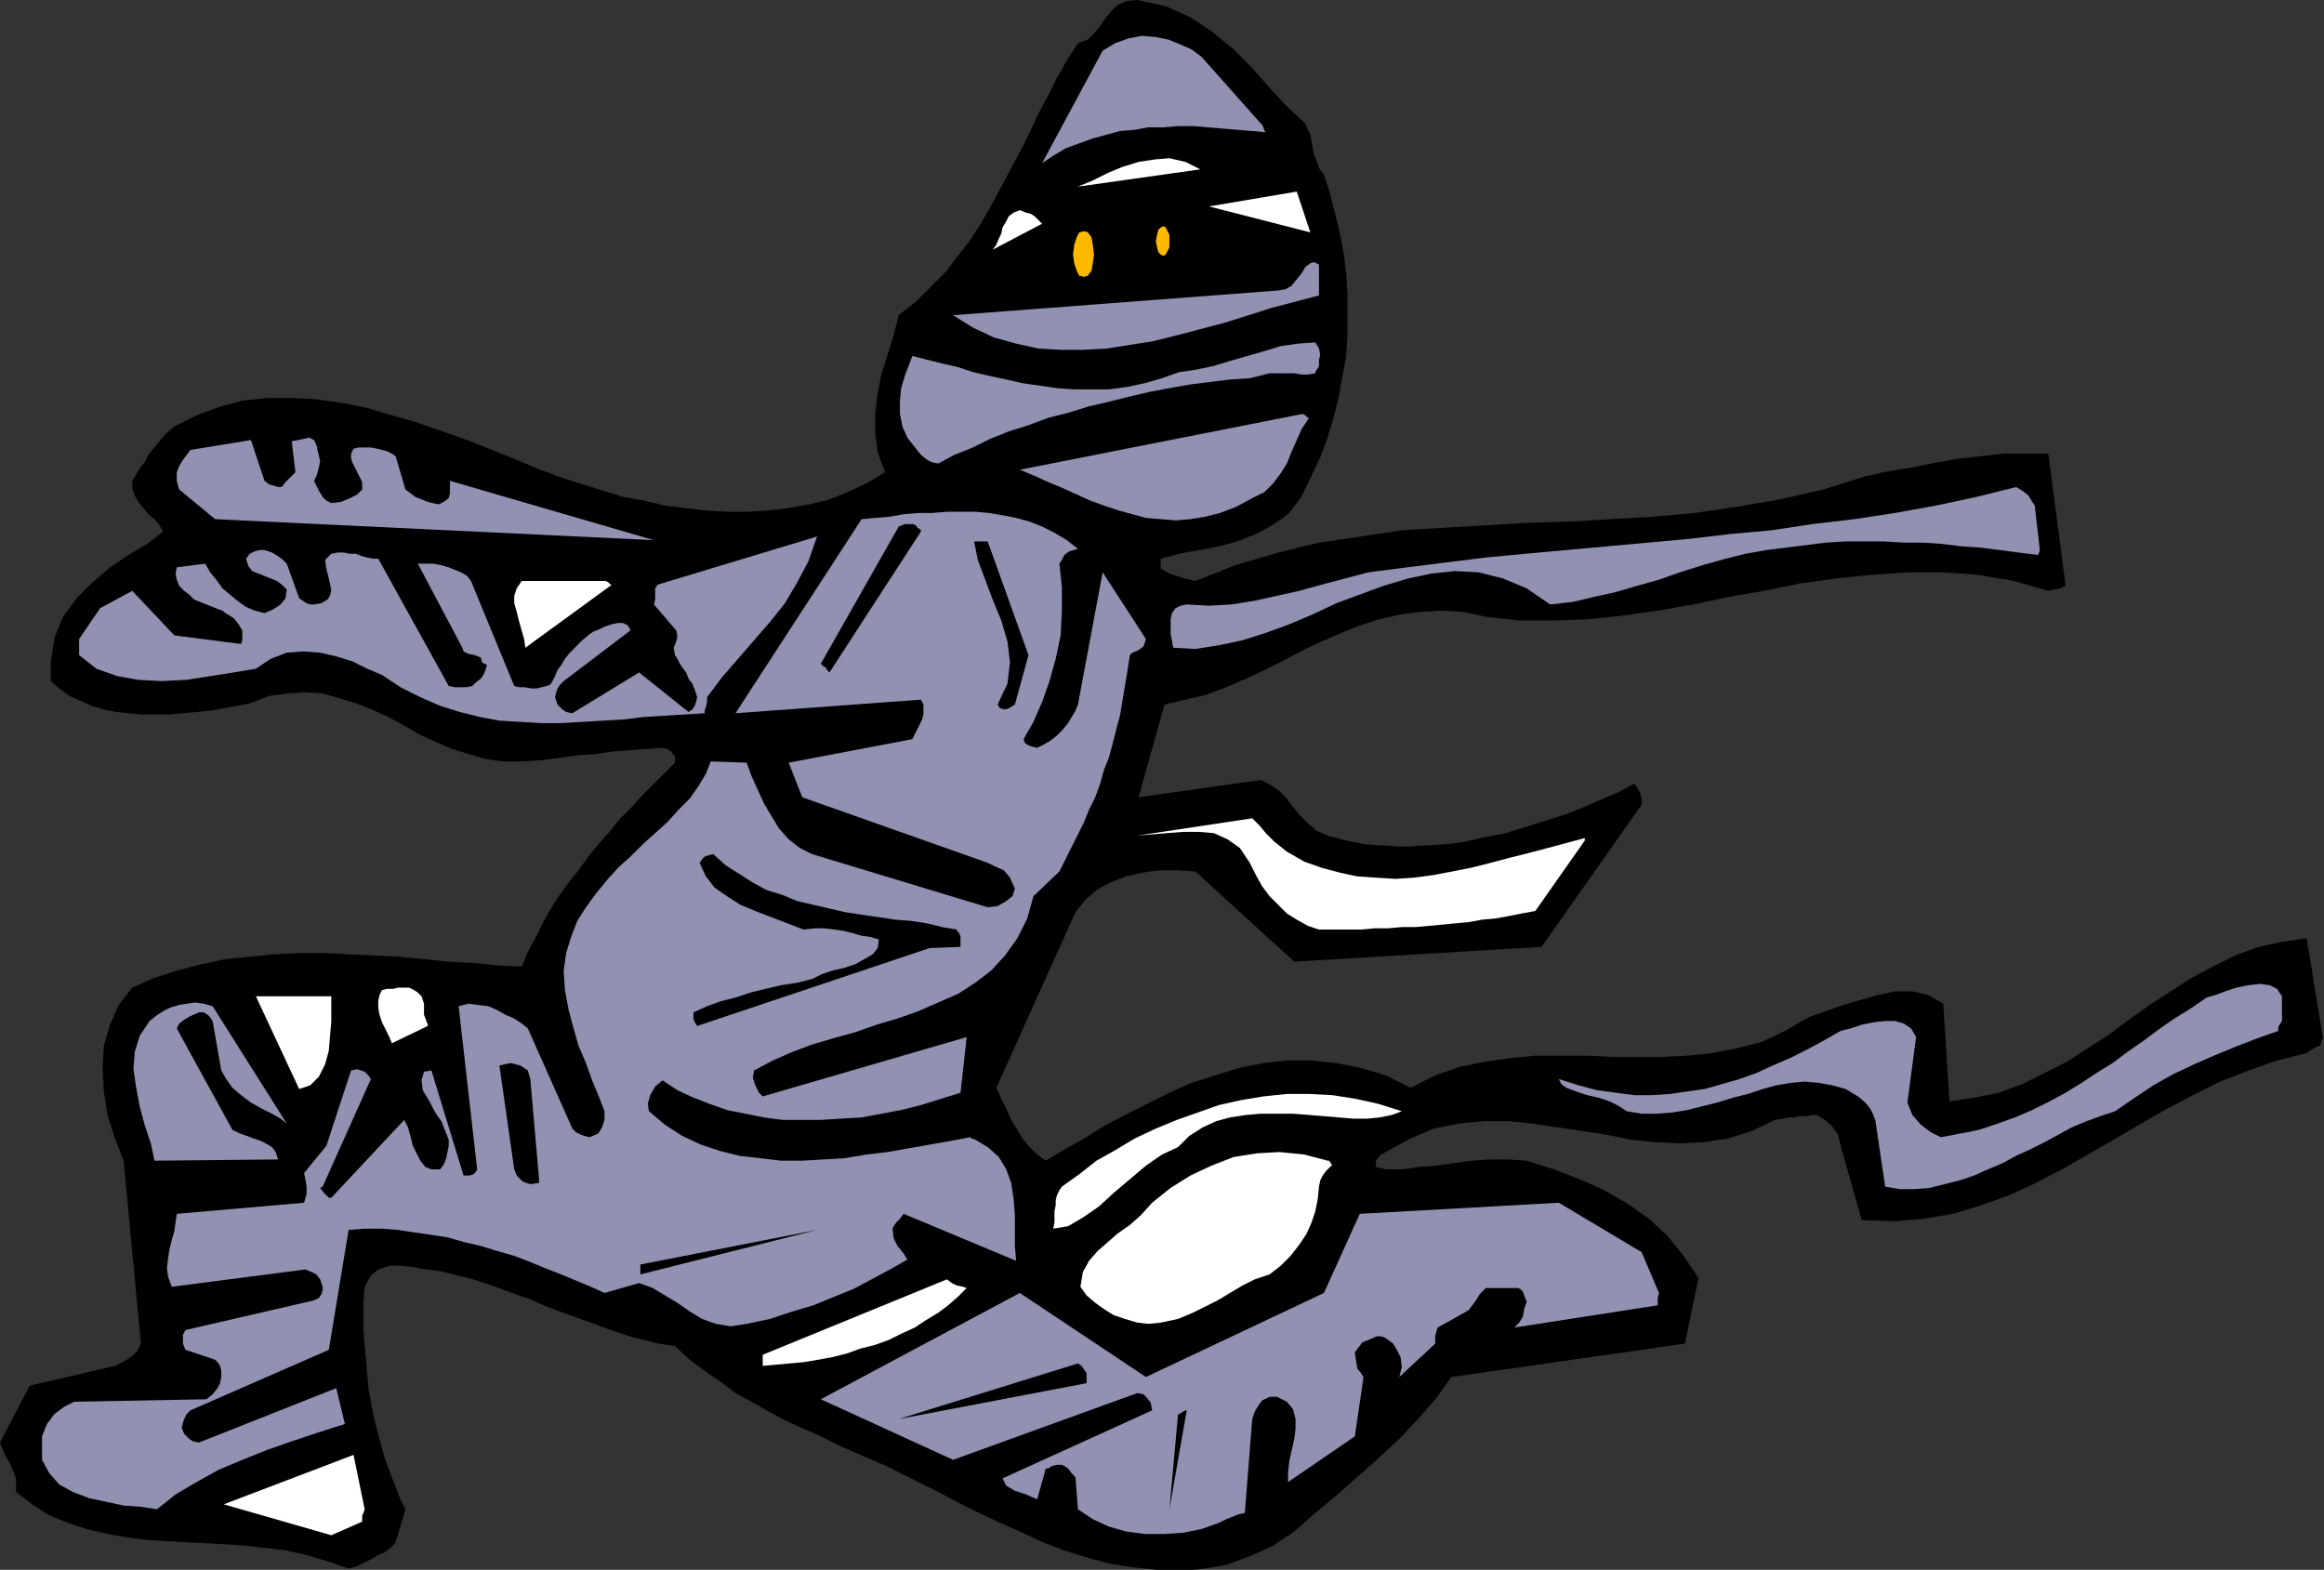
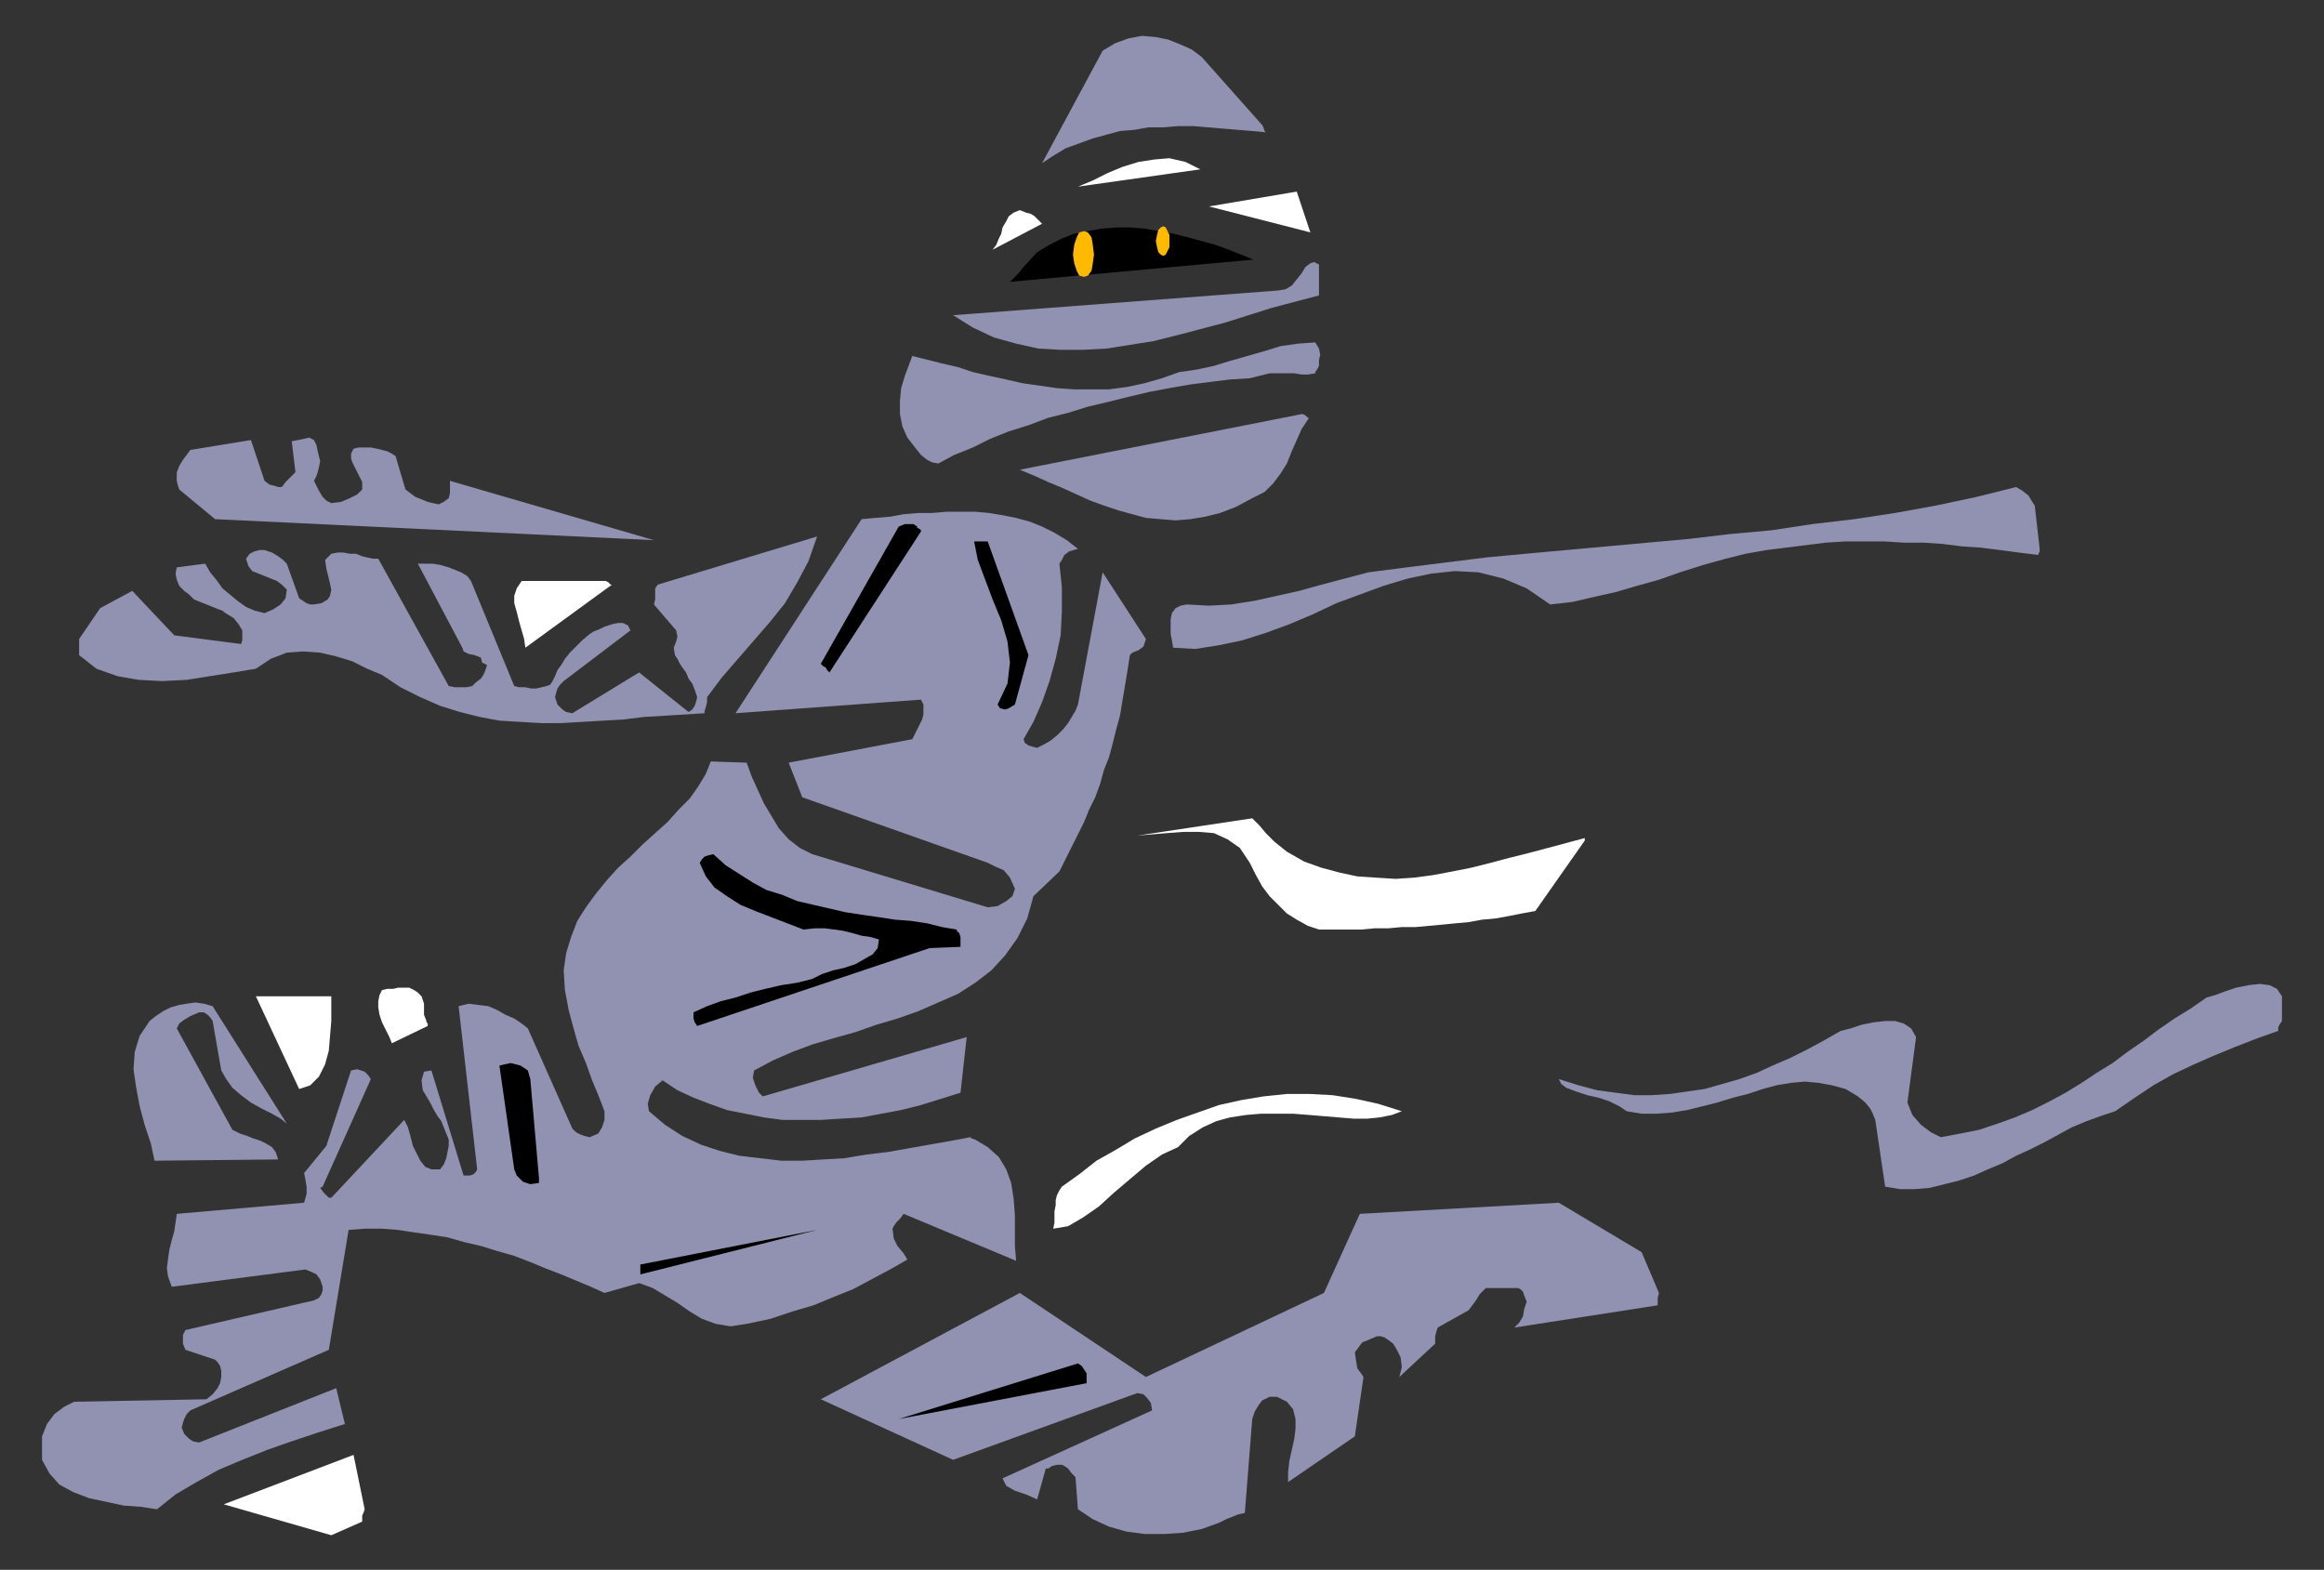
<svg xmlns="http://www.w3.org/2000/svg" xmlns:ns1="http://sodipodi.sourceforge.net/DTD/sodipodi-0.dtd" xmlns:ns2="http://www.inkscape.org/namespaces/inkscape" version="1.0" width="47.752mm" height="32.258mm" id="svg71" ns1:docname="AD003346.WMF">
  <rect width="100%" height="100%" fill="#333333" stroke="none" />
  <ns1:namedview pagecolor="#ffffff" bordercolor="#666666" borderopacity="1" objecttolerance="10" gridtolerance="10" guidetolerance="10" ns2:pageopacity="0" ns2:pageshadow="2" ns2:window-width="640" ns2:window-height="480" id="namedview73" />
  <defs id="defs3">
    <pattern id="WMFhbasepattern" patternUnits="userSpaceOnUse" width="6" height="6" x="0" y="0" />
  </defs>
-   <path style="fill:#000000;fill-rule:evenodd;fill-opacity:1;stroke:none;" d="  M 180.384,80.544   L 179.136,72.864   L 177.216,73.152   L 175.392,73.536   L 173.568,74.208   L 171.84,75.072   L 170.208,75.936   L 168.576,76.992   L 166.944,78.048   L 165.312,79.2   L 163.776,80.352   L 162.144,81.408   L 160.512,82.464   L 158.784,83.328   L 157.056,84.192   L 155.232,84.864   L 153.312,85.248   L 151.392,85.536   L 150.912,77.952   L 149.76,77.28   L 148.512,76.992   L 147.168,76.992   L 145.824,77.28   L 144.48,77.664   L 143.136,78.048   L 141.792,78.528   L 140.448,79.008   L 138.624,80.064   L 136.8,80.928   L 134.88,81.408   L 132.96,81.792   L 131.04,81.984   L 129.12,82.08   L 127.104,82.08   L 125.184,82.08   L 123.168,81.984   L 121.248,81.984   L 119.232,81.984   L 117.312,82.176   L 115.296,82.464   L 113.376,82.848   L 111.456,83.52   L 109.536,84.48   L 107.616,83.52   L 105.696,82.944   L 103.776,82.56   L 101.856,82.368   L 99.936,82.368   L 98.112,82.56   L 96.192,82.944   L 94.368,83.52   L 92.544,84.096   L 90.816,84.864   L 89.088,85.728   L 87.36,86.592   L 85.728,87.456   L 84.192,88.416   L 82.656,89.28   L 81.216,90.144   L 80.544,89.664   L 79.968,89.088   L 79.392,88.416   L 79.008,87.744   L 78.528,86.976   L 78.144,86.112   L 77.76,85.344   L 77.376,84.48   L 83.52,70.848   L 84.288,69.888   L 85.152,69.12   L 86.208,68.544   L 87.456,68.064   L 88.704,67.776   L 90.048,67.584   L 91.392,67.584   L 92.832,67.68   L 100.512,74.688   L 119.712,73.536   L 127.488,62.496   L 127.488,62.112   L 127.392,61.632   L 127.2,61.248   L 126.912,60.864   L 125.664,61.536   L 124.32,62.112   L 122.976,62.688   L 121.536,63.264   L 120,63.744   L 118.464,64.224   L 116.928,64.704   L 115.392,64.992   L 113.76,65.376   L 112.224,65.568   L 110.592,65.664   L 109.056,65.76   L 107.52,65.664   L 105.984,65.568   L 104.544,65.28   L 103.104,64.896   L 102.24,64.512   L 101.568,63.936   L 100.992,63.36   L 100.416,62.688   L 99.936,62.016   L 99.36,61.44   L 98.688,60.96   L 97.92,60.576   L 88.416,61.92   L 90.432,54.72   L 92.064,54.336   L 93.696,53.952   L 95.232,53.376   L 96.768,52.704   L 98.208,52.032   L 99.744,51.264   L 101.184,50.496   L 102.624,49.824   L 104.16,49.152   L 105.6,48.576   L 107.136,48.096   L 108.768,47.712   L 110.304,47.52   L 111.936,47.424   L 113.664,47.52   L 115.392,47.904   L 117.984,48.192   L 120.672,48.192   L 123.36,48.096   L 126.048,47.808   L 128.736,47.424   L 131.52,46.944   L 134.208,46.368   L 136.992,45.888   L 139.776,45.312   L 142.56,44.928   L 145.344,44.64   L 148.128,44.448   L 150.912,44.448   L 153.6,44.64   L 156.384,45.12   L 159.072,45.888   L 159.552,45.792   L 160.032,45.696   L 160.32,45.504   L 160.416,45.504   L 159.072,35.232   L 157.344,35.232   L 155.616,35.232   L 153.888,35.424   L 152.16,35.616   L 150.432,35.904   L 148.608,36.288   L 146.784,36.576   L 144.96,36.96   L 141.6,38.016   L 138.24,38.784   L 134.88,39.36   L 131.616,39.84   L 128.352,40.128   L 125.088,40.32   L 121.824,40.512   L 118.56,40.608   L 115.296,40.8   L 112.032,40.992   L 108.864,41.184   L 105.696,41.664   L 102.432,42.144   L 99.264,42.912   L 96,43.872   L 92.832,45.12   L 91.968,44.928   L 91.392,44.736   L 90.816,44.544   L 90.144,44.16   L 90.144,44.064   L 90.144,43.872   L 90.144,43.68   L 90.144,43.392   L 91.584,43.008   L 93.12,42.72   L 94.656,42.432   L 96.096,42.048   L 97.536,41.472   L 98.784,40.8   L 100.032,39.936   L 100.992,38.688   L 101.76,37.152   L 102.528,35.52   L 103.104,33.984   L 103.584,32.352   L 103.968,30.816   L 104.256,29.184   L 104.544,27.648   L 104.64,26.016   L 104.64,24.384   L 104.64,22.848   L 104.544,21.216   L 104.352,19.68   L 104.064,18.144   L 103.68,16.608   L 103.296,15.072   L 102.816,13.536   L 102.432,13.056   L 102.24,12.48   L 102.048,12   L 101.952,11.52   L 101.856,11.04   L 101.76,10.464   L 101.568,10.08   L 101.376,9.6   L 99.936,8.256   L 98.592,6.816   L 97.248,5.28   L 95.808,3.84   L 94.176,2.496   L 92.448,1.344   L 90.528,0.48   L 88.32,0   L 87.456,0.096   L 86.784,0.384   L 86.304,0.864   L 85.824,1.44   L 85.44,2.016   L 84.96,2.592   L 84.48,3.072   L 83.712,3.36   L 82.848,4.704   L 82.08,6.048   L 81.408,7.392   L 80.64,8.832   L 79.968,10.272   L 79.296,11.616   L 78.528,13.056   L 77.76,14.496   L 76.992,15.936   L 76.224,17.28   L 75.36,18.624   L 74.4,19.872   L 73.44,21.12   L 72.288,22.272   L 71.136,23.424   L 69.792,24.48   L 69.408,26.016   L 68.928,27.552   L 68.448,29.088   L 68.16,30.528   L 67.968,32.064   L 67.968,33.6   L 68.16,35.136   L 68.736,36.672   L 67.296,37.536   L 65.856,38.208   L 64.416,38.784   L 62.88,39.168   L 61.248,39.456   L 59.712,39.648   L 58.08,39.744   L 56.448,39.744   L 54.816,39.648   L 53.184,39.456   L 51.648,39.264   L 50.016,38.88   L 48.384,38.592   L 46.848,38.112   L 45.312,37.632   L 43.776,37.152   L 41.952,36.48   L 40.128,35.712   L 38.208,34.944   L 36.288,34.176   L 34.368,33.504   L 32.448,32.832   L 30.432,32.256   L 28.512,31.68   L 26.592,31.296   L 24.576,31.008   L 22.656,30.912   L 20.736,30.912   L 18.912,31.104   L 17.088,31.584   L 15.264,32.256   L 13.536,33.12   L 12.864,33.696   L 12.384,34.272   L 11.904,34.848   L 11.52,35.328   L 11.232,35.904   L 10.848,36.384   L 10.56,36.864   L 10.272,37.344   L 10.272,37.92   L 10.464,38.496   L 10.752,38.976   L 11.136,39.456   L 11.52,39.936   L 12,40.32   L 12.384,40.8   L 12.672,41.28   L 11.424,42.24   L 9.984,43.104   L 8.544,44.064   L 7.2,45.216   L 5.952,46.464   L 4.896,47.904   L 4.224,49.536   L 3.936,51.552   L 3.936,52.032   L 3.936,52.512   L 3.936,52.8   L 3.936,52.896   L 4.608,53.472   L 5.376,54.048   L 6.24,54.432   L 7.104,54.816   L 8.064,55.104   L 9.024,55.296   L 9.984,55.392   L 11.04,55.488   L 12.096,55.488   L 13.152,55.488   L 14.208,55.392   L 15.264,55.296   L 16.32,55.2   L 17.376,55.008   L 18.432,54.816   L 19.392,54.624   L 20.928,54.048   L 22.368,53.856   L 23.712,53.76   L 25.056,53.856   L 26.4,54.24   L 27.648,54.624   L 28.896,55.104   L 30.144,55.68   L 31.392,56.352   L 32.544,57.024   L 33.792,57.6   L 35.136,58.176   L 36.384,58.56   L 37.728,58.944   L 39.072,59.136   L 40.512,59.136   L 42.048,59.04   L 43.488,58.848   L 44.928,58.656   L 46.272,58.56   L 47.52,58.368   L 48.864,58.272   L 50.112,58.176   L 51.456,58.08   L 51.84,58.176   L 52.128,58.368   L 52.416,58.752   L 52.416,59.232   L 51.552,60.096   L 50.688,60.96   L 49.824,61.824   L 48.96,62.784   L 48.096,63.648   L 47.328,64.608   L 46.464,65.568   L 45.696,66.528   L 44.928,67.584   L 44.16,68.544   L 43.392,69.6   L 42.72,70.656   L 42.144,71.712   L 41.568,72.864   L 40.992,73.92   L 40.512,75.072   L 38.688,74.976   L 36.768,74.784   L 34.848,74.688   L 32.928,74.496   L 31.008,74.304   L 29.088,74.208   L 27.072,74.112   L 25.152,74.016   L 23.232,74.016   L 21.312,74.112   L 19.392,74.304   L 17.472,74.496   L 15.648,74.88   L 13.824,75.36   L 12,75.936   L 10.272,76.704   L 9.216,78.048   L 8.544,79.584   L 8.064,81.216   L 7.968,82.944   L 8.064,84.768   L 8.352,86.592   L 8.928,88.416   L 9.6,90.144   L 10.944,104.352   L 10.656,104.928   L 10.272,105.312   L 9.696,105.696   L 8.928,106.08   L 2.304,107.616   L 0,112.032   L 0.192,112.512   L 0.384,112.992   L 0.672,113.472   L 0.864,113.856   L 1.056,114.336   L 1.248,114.816   L 1.248,115.296   L 1.248,115.872   L 2.496,116.832   L 3.84,117.696   L 5.28,118.272   L 6.72,118.752   L 8.352,119.136   L 9.984,119.424   L 11.616,119.616   L 13.344,119.712   L 15.072,119.808   L 16.896,119.904   L 18.624,120   L 20.352,120.192   L 22.08,120.384   L 23.808,120.768   L 25.44,121.248   L 27.072,121.824   L 27.744,121.632   L 28.32,121.344   L 28.896,121.056   L 29.376,120.768   L 29.856,120.576   L 30.24,120.288   L 30.528,120   L 30.72,119.808   L 31.488,117.216   L 31.008,116.256   L 30.624,115.2   L 30.24,114.24   L 29.856,113.184   L 29.568,112.128   L 29.28,111.072   L 28.992,109.92   L 28.8,108.864   L 28.608,107.808   L 28.512,106.656   L 28.416,105.504   L 28.32,104.448   L 28.224,103.296   L 28.224,102.144   L 28.224,101.088   L 28.32,99.936   L 28.8,99.072   L 29.376,98.592   L 30.24,98.304   L 31.104,98.304   L 32.064,98.4   L 33.024,98.592   L 33.984,98.688   L 34.848,98.88   L 36,99.168   L 37.056,99.456   L 38.208,99.84   L 39.264,100.224   L 40.32,100.608   L 41.376,100.992   L 42.432,101.472   L 43.488,101.856   L 44.544,102.24   L 45.6,102.624   L 46.656,103.008   L 47.712,103.392   L 48.864,103.776   L 50.016,104.064   L 51.168,104.352   L 52.416,104.544   L 53.568,105.6   L 54.72,106.464   L 55.968,107.328   L 57.12,108.192   L 58.368,108.864   L 59.712,109.632   L 60.96,110.304   L 62.208,110.88   L 63.552,111.456   L 64.896,112.128   L 66.144,112.704   L 67.488,113.28   L 68.832,113.856   L 70.176,114.528   L 71.52,115.2   L 72.864,115.872   L 74.304,116.64   L 75.84,117.408   L 77.472,118.176   L 79.2,118.944   L 80.832,119.712   L 82.56,120.384   L 84.384,120.96   L 86.208,121.44   L 88.032,121.728   L 89.856,121.92   L 91.68,122.016   L 93.504,121.824   L 95.232,121.536   L 97.056,120.864   L 98.784,120.096   L 100.512,118.944   L 102.144,117.504   L 103.872,116.064   L 105.504,114.624   L 107.232,113.088   L 108.768,111.648   L 110.208,110.112   L 111.552,108.576   L 112.704,106.944   L 130.848,104.352   L 131.904,99.264   L 130.752,97.536   L 129.504,96   L 128.064,94.656   L 126.432,93.504   L 124.608,92.448   L 122.688,91.584   L 120.672,90.816   L 118.56,90.144   L 117.12,90.048   L 115.68,90.048   L 114.336,90.144   L 112.896,90.336   L 111.552,90.528   L 110.208,90.624   L 108.864,90.816   L 107.616,90.816   L 106.848,90.624   L 106.848,90.144   L 107.232,89.664   L 107.616,89.472   L 109.536,88.416   L 111.36,87.648   L 113.28,87.264   L 115.2,87.072   L 117.12,87.072   L 119.04,87.264   L 120.96,87.552   L 122.88,87.84   L 124.8,88.128   L 126.624,88.512   L 128.544,88.704   L 130.464,88.8   L 132.288,88.704   L 134.208,88.416   L 136.032,87.84   L 137.856,86.976   L 138.432,86.88   L 138.912,86.784   L 139.296,86.784   L 139.68,86.688   L 140.064,86.688   L 140.352,86.688   L 140.736,86.592   L 141.12,86.592   L 141.696,86.976   L 142.272,87.456   L 142.752,88.128   L 142.944,88.992   L 144.576,94.752   L 147.072,94.848   L 149.376,94.656   L 151.68,94.272   L 153.888,93.6   L 156,92.832   L 158.112,91.872   L 160.128,90.816   L 162.144,89.664   L 164.16,88.512   L 166.272,87.264   L 168.288,86.112   L 170.304,85.056   L 172.416,84   L 174.624,83.136   L 176.832,82.368   L 179.136,81.792   L 179.52,81.504   L 179.904,81.312   L 180.096,81.216   L 180.192,81.216   L 180.192,81.12   L 180.288,80.832   L 180.384,80.64   L 180.384,80.544  z " id="path5" />
  <path style="fill:#9191b2;fill-rule:evenodd;fill-opacity:1;stroke:none;" d="  M 177.216,79.296   L 177.216,78.816   L 177.216,78.336   L 177.216,77.952   L 177.216,77.376   L 176.832,76.8   L 176.256,76.512   L 175.488,76.416   L 174.624,76.512   L 173.664,76.704   L 172.8,76.992   L 172.032,77.28   L 171.36,77.472   L 170.112,78.336   L 168.864,79.104   L 167.616,79.968   L 166.464,80.832   L 165.216,81.696   L 164.064,82.56   L 162.816,83.328   L 161.664,84.096   L 160.416,84.864   L 159.168,85.536   L 157.824,86.208   L 156.48,86.784   L 155.136,87.264   L 153.696,87.744   L 152.256,88.032   L 150.72,88.32   L 149.952,87.936   L 149.184,87.36   L 148.512,86.592   L 148.128,85.632   L 148.8,80.544   L 148.416,79.872   L 147.84,79.488   L 147.168,79.296   L 146.4,79.296   L 145.536,79.392   L 144.576,79.584   L 143.712,79.872   L 142.944,80.064   L 141.6,80.832   L 140.352,81.504   L 139.008,82.176   L 137.664,82.752   L 136.416,83.328   L 135.072,83.808   L 133.728,84.192   L 132.384,84.576   L 131.04,84.768   L 129.696,84.96   L 128.256,85.056   L 126.912,85.056   L 125.472,84.864   L 124.032,84.672   L 122.592,84.288   L 121.056,83.808   L 121.248,84.192   L 121.632,84.48   L 122.4,84.768   L 123.264,85.056   L 124.128,85.248   L 124.992,85.536   L 125.76,85.92   L 126.336,86.304   L 127.488,86.496   L 128.64,86.496   L 129.888,86.4   L 131.04,86.208   L 132.192,85.92   L 133.344,85.632   L 134.592,85.248   L 135.744,84.96   L 136.896,84.576   L 137.952,84.288   L 139.104,84.096   L 140.16,84   L 141.216,84.096   L 142.272,84.288   L 143.328,84.576   L 144.288,85.152   L 144.864,85.632   L 145.248,86.112   L 145.44,86.496   L 145.632,86.976   L 146.4,92.16   L 147.552,92.352   L 148.704,92.352   L 149.856,92.256   L 151.008,91.968   L 152.16,91.68   L 153.312,91.296   L 154.368,90.816   L 155.52,90.336   L 156.576,89.76   L 157.632,89.28   L 158.784,88.704   L 159.84,88.128   L 160.896,87.552   L 162.048,87.072   L 163.104,86.688   L 164.256,86.304   L 165.792,85.248   L 167.232,84.288   L 168.768,83.424   L 170.4,82.656   L 171.936,81.984   L 173.568,81.312   L 175.296,80.64   L 176.928,80.064   L 176.928,79.872   L 176.928,79.776   L 177.024,79.584   L 177.216,79.296  z " id="path7" />
  <path style="fill:#9191b2;fill-rule:evenodd;fill-opacity:1;stroke:none;" d="  M 158.4,42.624   L 158.016,39.264   L 157.824,38.976   L 157.536,38.496   L 157.056,38.112   L 156.576,37.824   L 153.504,38.592   L 150.336,39.264   L 147.168,39.84   L 144,40.32   L 140.736,40.704   L 137.568,41.184   L 134.4,41.472   L 131.136,41.856   L 127.968,42.144   L 124.8,42.432   L 121.632,42.72   L 118.464,43.008   L 115.392,43.296   L 112.32,43.68   L 109.248,44.064   L 106.272,44.448   L 104.448,44.928   L 102.624,45.408   L 100.896,45.888   L 99.168,46.272   L 97.44,46.656   L 95.616,46.944   L 93.888,47.04   L 92.16,46.944   L 91.68,47.04   L 91.296,47.232   L 91.008,47.616   L 90.912,48.096   L 90.912,48.672   L 90.912,49.248   L 91.008,49.728   L 91.104,50.304   L 92.832,50.4   L 94.656,50.112   L 96.48,49.728   L 98.304,49.152   L 100.128,48.48   L 101.952,47.712   L 103.776,46.848   L 105.6,46.176   L 107.424,45.504   L 109.344,44.928   L 111.168,44.544   L 112.992,44.352   L 114.816,44.448   L 116.736,44.928   L 118.56,45.696   L 120.384,46.944   L 122.112,46.752   L 123.744,46.368   L 125.472,45.984   L 127.104,45.504   L 128.832,45.024   L 130.464,44.448   L 132.288,43.872   L 134.016,43.392   L 135.552,43.008   L 137.184,42.72   L 138.72,42.528   L 140.256,42.336   L 141.792,42.144   L 143.328,42.048   L 144.864,42.048   L 146.304,42.048   L 147.84,42.144   L 149.376,42.144   L 150.816,42.24   L 152.352,42.432   L 153.792,42.528   L 155.328,42.72   L 156.768,42.912   L 158.304,43.104   L 158.304,43.008   L 158.4,42.816   L 158.4,42.72   L 158.4,42.624  z " id="path9" />
  <path style="fill:#9191b2;fill-rule:evenodd;fill-opacity:1;stroke:none;" d="  M 128.832,100.416   L 127.488,97.248   L 121.056,93.408   L 105.6,94.272   L 102.816,100.416   L 88.992,106.944   L 79.2,100.416   L 63.744,108.672   L 74.016,113.376   L 88.32,108.192   L 88.8,108.288   L 89.088,108.576   L 89.376,108.96   L 89.472,109.536   L 77.856,114.816   L 78.144,115.392   L 78.816,115.776   L 79.68,116.064   L 80.544,116.448   L 81.216,114.048   L 81.408,114.048   L 81.696,113.856   L 82.08,113.76   L 82.464,113.76   L 82.656,113.856   L 82.944,114.048   L 83.232,114.432   L 83.52,114.72   L 83.712,117.216   L 84.864,117.984   L 86.112,118.56   L 87.456,118.944   L 88.896,119.136   L 90.432,119.136   L 91.872,119.04   L 93.312,118.752   L 94.656,118.272   L 95.232,117.984   L 95.712,117.792   L 96.192,117.6   L 96.672,117.504   L 97.248,110.208   L 97.44,109.632   L 97.728,109.152   L 98.016,108.768   L 98.592,108.48   L 98.88,108.48   L 99.168,108.48   L 99.552,108.672   L 99.936,108.864   L 100.416,109.44   L 100.608,110.208   L 100.608,110.976   L 100.512,111.744   L 100.32,112.608   L 100.128,113.472   L 100.032,114.336   L 100.032,115.104   L 105.216,111.552   L 105.888,106.944   L 105.696,106.656   L 105.408,106.272   L 105.312,105.696   L 105.216,105.024   L 105.504,104.64   L 105.792,104.256   L 106.272,104.064   L 106.944,103.776   L 107.232,103.776   L 107.52,103.872   L 107.808,104.064   L 108.192,104.352   L 108.48,104.832   L 108.768,105.408   L 108.864,106.176   L 108.672,106.944   L 111.456,104.352   L 111.456,104.16   L 111.456,103.776   L 111.552,103.392   L 111.648,103.104   L 114.048,101.76   L 114.336,101.376   L 114.624,100.992   L 114.912,100.512   L 115.392,100.032   L 117.888,100.032   L 118.08,100.128   L 118.272,100.32   L 118.368,100.608   L 118.56,101.088   L 118.368,101.664   L 118.272,102.24   L 117.984,102.72   L 117.6,103.104   L 128.736,101.376   L 128.736,101.184   L 128.736,100.992   L 128.736,100.8   L 128.832,100.416  z " id="path11" />
  <path style="fill:#ffffff;fill-rule:evenodd;fill-opacity:1;stroke:none;" d="  M 123.072,65.088   L 121.632,65.472   L 120.192,65.856   L 118.752,66.24   L 117.216,66.624   L 115.776,67.008   L 114.24,67.392   L 112.8,67.68   L 111.264,67.968   L 109.824,68.16   L 108.384,68.256   L 106.848,68.16   L 105.408,68.064   L 104.064,67.776   L 102.624,67.392   L 101.28,66.912   L 99.936,66.144   L 98.976,65.376   L 98.304,64.704   L 97.824,64.128   L 97.248,63.552   L 88.32,64.896   L 89.472,64.8   L 90.624,64.704   L 91.872,64.608   L 93.12,64.608   L 94.272,64.704   L 95.328,65.184   L 96.288,65.856   L 97.056,67.008   L 97.536,67.968   L 98.016,68.832   L 98.592,69.6   L 99.264,70.272   L 99.936,70.944   L 100.704,71.424   L 101.568,71.904   L 102.432,72.192   L 103.488,72.192   L 104.544,72.192   L 105.696,72.192   L 106.752,72.096   L 107.808,72.096   L 108.864,72   L 109.92,72   L 110.976,71.904   L 112.032,71.808   L 112.992,71.712   L 114.048,71.616   L 115.104,71.424   L 116.16,71.328   L 117.216,71.136   L 118.176,70.944   L 119.232,70.752   L 123.072,65.28   L 123.072,65.28   L 123.072,65.28   L 123.072,65.184   L 123.072,65.088  z " id="path13" />
  <path style="fill:#ffffff;fill-rule:evenodd;fill-opacity:1;stroke:none;" d="  M 108.864,86.304   L 107.04,85.728   L 105.312,85.344   L 103.488,85.056   L 101.664,84.96   L 99.936,84.96   L 98.112,85.152   L 96.384,85.44   L 94.656,85.824   L 93.024,86.4   L 91.392,86.976   L 89.76,87.648   L 88.128,88.416   L 86.688,89.28   L 85.152,90.144   L 83.808,91.2   L 82.464,92.16   L 82.272,92.448   L 82.08,92.832   L 81.984,93.216   L 81.984,93.6   L 81.888,94.08   L 81.888,94.56   L 81.888,94.944   L 81.792,95.424   L 82.944,95.232   L 84.096,94.56   L 85.344,93.696   L 86.496,92.64   L 87.744,91.584   L 88.992,90.528   L 90.24,89.664   L 91.488,89.088   L 92.352,88.224   L 93.408,87.552   L 94.464,87.072   L 95.52,86.784   L 96.768,86.592   L 97.92,86.496   L 99.168,86.496   L 100.416,86.496   L 101.664,86.592   L 102.816,86.688   L 103.968,86.784   L 105.12,86.88   L 106.176,86.88   L 107.136,86.784   L 108.096,86.592   L 108.864,86.304  z " id="path15" />
-   <path style="fill:#ffffff;fill-rule:evenodd;fill-opacity:1;stroke:none;" d="  M 103.104,90.144   L 101.28,89.664   L 99.36,89.472   L 97.632,89.568   L 95.808,89.856   L 94.08,90.528   L 92.448,91.296   L 90.912,92.256   L 89.472,93.408   L 88.608,94.368   L 87.744,95.136   L 86.784,95.808   L 86.016,96.48   L 85.248,97.152   L 84.576,97.92   L 84.096,98.784   L 83.904,99.936   L 84.384,100.608   L 85.056,101.184   L 85.728,101.664   L 86.496,102.144   L 87.36,102.432   L 88.32,102.72   L 89.184,102.816   L 90.144,102.72   L 91.488,102.432   L 92.64,101.952   L 93.6,101.472   L 94.56,100.992   L 95.52,100.416   L 96.48,99.84   L 97.44,99.36   L 98.592,98.976   L 99.456,98.304   L 100.224,97.536   L 100.896,96.672   L 101.472,95.808   L 101.856,94.944   L 102.144,94.08   L 102.336,93.12   L 102.432,92.16   L 102.528,91.68   L 102.72,91.296   L 103.008,90.912   L 103.488,90.432   L 103.392,90.432   L 103.296,90.24   L 103.2,90.144   L 103.104,90.144  z " id="path17" />
  <path style="fill:#9191b2;fill-rule:evenodd;fill-opacity:1;stroke:none;" d="  M 102.432,28.32   L 102.432,27.936   L 102.528,27.552   L 102.432,27.072   L 102.144,26.592   L 100.8,26.688   L 99.456,26.88   L 98.208,27.264   L 96.864,27.648   L 95.52,28.032   L 94.272,28.416   L 92.928,28.704   L 91.584,28.896   L 90.24,29.376   L 88.896,29.76   L 87.552,30.048   L 86.112,30.24   L 84.768,30.24   L 83.424,30.24   L 82.08,30.144   L 80.736,29.952   L 79.392,29.76   L 78.144,29.472   L 76.8,29.184   L 75.552,28.896   L 74.4,28.512   L 73.152,28.224   L 72,27.936   L 70.848,27.648   L 70.56,28.416   L 70.272,29.184   L 69.984,30.144   L 69.888,31.104   L 69.888,32.16   L 70.08,33.12   L 70.464,33.984   L 71.136,34.848   L 71.52,35.328   L 72,35.712   L 72.384,35.904   L 72.864,36   L 74.112,35.328   L 75.552,34.752   L 76.896,34.08   L 78.336,33.504   L 79.872,33.024   L 81.408,32.448   L 82.944,32.064   L 84.48,31.584   L 86.112,31.2   L 87.648,30.816   L 89.28,30.432   L 90.816,30.144   L 92.448,29.856   L 93.984,29.664   L 95.52,29.472   L 97.056,29.376   L 97.824,29.184   L 98.592,28.992   L 99.264,28.992   L 99.936,28.992   L 100.512,28.992   L 101.088,29.088   L 101.568,29.088   L 102.144,28.992   L 102.144,28.896   L 102.336,28.608   L 102.432,28.416   L 102.432,28.32  z " id="path19" />
  <path style="fill:#9191b2;fill-rule:evenodd;fill-opacity:1;stroke:none;" d="  M 102.432,22.56   L 102.432,22.08   L 102.432,21.696   L 102.432,21.216   L 102.432,20.544   L 102.048,20.352   L 101.76,20.448   L 101.376,20.736   L 101.088,21.216   L 100.704,21.696   L 100.32,22.176   L 99.84,22.464   L 99.264,22.56   L 74.016,24.48   L 75.552,25.44   L 77.184,26.208   L 78.912,26.688   L 80.64,27.072   L 82.368,27.168   L 84.096,27.168   L 85.92,27.072   L 87.744,26.784   L 89.568,26.496   L 91.488,26.016   L 93.312,25.536   L 95.136,25.056   L 96.96,24.48   L 98.784,23.904   L 100.608,23.424   L 102.432,22.944   L 102.432,22.848   L 102.432,22.752   L 102.432,22.656   L 102.432,22.56  z " id="path21" />
  <path style="fill:#9191b2;fill-rule:evenodd;fill-opacity:1;stroke:none;" d="  M 101.088,32.16   L 79.2,36.48   L 80.352,36.96   L 81.408,37.44   L 82.56,37.92   L 83.616,38.4   L 84.672,38.88   L 85.728,39.264   L 86.88,39.648   L 87.936,39.936   L 88.992,40.224   L 90.144,40.32   L 91.296,40.416   L 92.448,40.32   L 93.6,40.128   L 94.752,39.84   L 96,39.36   L 97.248,38.688   L 98.208,38.208   L 98.88,37.536   L 99.456,36.768   L 99.936,36   L 100.32,35.04   L 100.704,34.176   L 101.088,33.312   L 101.664,32.448   L 101.568,32.448   L 101.376,32.256   L 101.184,32.16   L 101.088,32.16  z " id="path23" />
  <path style="fill:#ffffff;fill-rule:evenodd;fill-opacity:1;stroke:none;" d="  M 101.76,18.048   L 100.704,14.88   L 93.888,16.032   L 101.76,18.048  z " id="path25" />
  <path style="fill:#9191b2;fill-rule:evenodd;fill-opacity:1;stroke:none;" d="  M 97.92,9.6   L 93.312,4.416   L 92.544,3.84   L 91.68,3.456   L 90.72,3.072   L 89.76,2.88   L 88.704,2.784   L 87.648,2.976   L 86.592,3.36   L 85.632,3.936   L 80.928,12.672   L 81.792,12.096   L 82.752,11.52   L 83.808,11.136   L 84.864,10.752   L 85.92,10.464   L 86.976,10.176   L 88.128,10.08   L 89.184,9.888   L 90.336,9.888   L 91.488,9.792   L 92.64,9.792   L 93.792,9.888   L 94.944,9.984   L 96.096,10.08   L 97.248,10.176   L 98.304,10.272   L 98.208,10.176   L 98.112,9.888   L 98.016,9.696   L 97.92,9.6  z " id="path27" />
  <path style="fill:#000000;fill-rule:evenodd;fill-opacity:1;stroke:none;" d="  M 97.344,20.16   L 96.384,19.776   L 95.424,19.392   L 94.368,19.008   L 93.312,18.72   L 92.256,18.432   L 91.104,18.144   L 90.048,17.952   L 88.896,17.76   L 87.744,17.664   L 86.688,17.664   L 85.536,17.76   L 84.48,17.952   L 83.424,18.144   L 82.464,18.528   L 81.504,19.008   L 80.544,19.584   L 79.488,20.736   L 79.104,21.216   L 78.912,21.408   L 78.432,21.888   L 97.344,20.16  z " id="path29" />
  <path style="fill:#ffffff;fill-rule:evenodd;fill-opacity:1;stroke:none;" d="  M 93.216,13.152   L 92.064,12.576   L 90.816,12.288   L 89.664,12.384   L 88.416,12.576   L 87.168,12.96   L 86.016,13.44   L 84.864,14.016   L 83.712,14.496   L 93.216,13.152  z " id="path31" />
-   <path style="fill:#000000;fill-rule:evenodd;fill-opacity:1;stroke:none;" d="  M 92.16,109.536   L 92.064,109.536   L 91.872,109.632   L 91.584,109.824   L 91.488,109.824   L 90.816,117.216   L 92.16,109.536  z " id="path33" />
  <path style="fill:#9191b2;fill-rule:evenodd;fill-opacity:1;stroke:none;" d="  M 88.992,49.632   L 85.632,44.448   L 83.712,54.72   L 83.52,55.2   L 83.232,55.68   L 82.944,56.16   L 82.56,56.64   L 82.08,57.12   L 81.6,57.504   L 81.12,57.792   L 80.544,58.08   L 80.16,57.984   L 79.872,57.888   L 79.584,57.696   L 79.488,57.408   L 80.256,56.064   L 80.928,54.528   L 81.504,52.896   L 81.984,51.168   L 82.368,49.344   L 82.464,47.52   L 82.464,45.6   L 82.272,43.776   L 82.464,43.488   L 82.656,43.104   L 83.04,42.816   L 83.712,42.624   L 82.848,41.952   L 81.888,41.376   L 80.928,40.896   L 79.968,40.512   L 78.912,40.224   L 77.952,40.032   L 76.8,39.84   L 75.744,39.744   L 74.688,39.744   L 73.536,39.744   L 72.384,39.84   L 71.328,39.84   L 70.176,39.936   L 69.12,40.128   L 67.968,40.224   L 66.912,40.32   L 57.12,55.392   L 71.52,54.336   L 71.712,54.72   L 71.712,55.104   L 71.712,55.488   L 71.616,55.872   L 71.424,56.256   L 71.232,56.64   L 71.04,57.024   L 70.848,57.408   L 61.248,59.232   L 62.304,61.92   L 76.704,67.008   L 77.28,67.296   L 77.952,67.584   L 78.432,68.16   L 78.816,69.024   L 78.624,69.6   L 78.144,69.984   L 77.472,70.368   L 76.704,70.464   L 63.072,66.336   L 62.112,65.856   L 61.248,65.184   L 60.48,64.32   L 59.904,63.36   L 59.328,62.4   L 58.848,61.344   L 58.368,60.288   L 57.984,59.232   L 55.2,59.136   L 54.816,60.096   L 54.24,61.056   L 53.568,62.016   L 52.704,62.88   L 51.84,63.84   L 50.88,64.704   L 49.92,65.568   L 48.96,66.528   L 48,67.392   L 47.136,68.352   L 46.272,69.408   L 45.504,70.464   L 44.832,71.52   L 44.352,72.768   L 43.968,74.016   L 43.776,75.36   L 43.872,76.896   L 44.16,78.432   L 44.544,79.872   L 44.928,81.216   L 45.504,82.56   L 45.984,83.904   L 46.464,85.056   L 46.944,86.304   L 46.944,86.976   L 46.752,87.552   L 46.464,88.032   L 45.792,88.32   L 45.408,88.224   L 45.12,88.128   L 44.736,87.936   L 44.448,87.648   L 40.992,79.872   L 40.512,79.488   L 39.936,79.104   L 39.264,78.816   L 38.592,78.432   L 37.92,78.144   L 37.152,78.048   L 36.384,77.952   L 35.616,78.144   L 37.056,90.816   L 36.96,91.008   L 36.768,91.2   L 36.48,91.296   L 36,91.296   L 33.504,83.136   L 32.928,83.232   L 32.736,83.904   L 32.832,84.672   L 33.12,85.152   L 33.408,85.632   L 33.696,86.208   L 33.984,86.688   L 34.272,87.072   L 34.464,87.552   L 34.656,88.032   L 34.848,88.512   L 34.848,88.992   L 34.752,89.472   L 34.656,89.952   L 34.464,90.432   L 34.176,90.816   L 33.504,90.816   L 33.024,90.624   L 32.64,90.144   L 32.352,89.568   L 32.064,88.992   L 31.872,88.224   L 31.68,87.552   L 31.392,86.976   L 25.728,93.024   L 25.536,93.024   L 25.152,92.64   L 24.864,92.256   L 25.056,92.16   L 28.8,83.808   L 28.608,83.52   L 28.32,83.232   L 27.744,83.04   L 27.264,83.136   L 25.344,88.992   L 23.616,91.104   L 23.712,91.584   L 23.808,92.16   L 23.808,92.736   L 23.616,93.408   L 13.728,94.272   L 13.632,94.944   L 13.536,95.616   L 13.344,96.288   L 13.152,97.056   L 13.056,97.728   L 12.96,98.496   L 13.056,99.168   L 13.344,99.936   L 23.712,98.592   L 24.192,98.784   L 24.576,98.976   L 24.864,99.36   L 25.056,99.936   L 25.056,100.224   L 24.96,100.512   L 24.768,100.8   L 24.384,100.992   L 14.4,103.296   L 14.208,103.68   L 14.208,103.968   L 14.208,104.352   L 14.4,104.832   L 16.704,105.6   L 16.896,105.792   L 17.088,106.08   L 17.184,106.464   L 17.184,106.944   L 17.088,107.424   L 16.896,107.808   L 16.512,108.288   L 16.032,108.672   L 5.76,108.864   L 4.992,109.248   L 4.224,109.824   L 3.648,110.592   L 3.264,111.552   L 3.264,111.936   L 3.264,112.32   L 3.264,112.8   L 3.264,113.376   L 3.84,114.432   L 4.608,115.296   L 5.664,115.872   L 6.912,116.352   L 8.256,116.64   L 9.6,116.928   L 10.944,117.024   L 12.192,117.216   L 13.632,116.064   L 15.264,115.104   L 16.992,114.144   L 18.816,113.376   L 20.736,112.608   L 22.656,111.936   L 24.672,111.264   L 26.784,110.592   L 26.112,107.808   L 15.456,112.032   L 14.976,111.936   L 14.688,111.744   L 14.304,111.36   L 14.112,110.88   L 14.208,110.496   L 14.304,110.208   L 14.496,109.824   L 14.784,109.536   L 25.536,104.832   L 27.072,95.52   L 28.32,95.424   L 29.664,95.424   L 30.912,95.52   L 32.16,95.712   L 33.504,95.904   L 34.752,96.096   L 36.096,96.48   L 37.344,96.768   L 38.592,97.152   L 39.936,97.536   L 41.184,98.016   L 42.336,98.496   L 43.584,98.976   L 44.736,99.456   L 45.888,99.936   L 46.944,100.416   L 49.632,99.648   L 50.688,100.032   L 51.648,100.608   L 52.608,101.184   L 53.568,101.856   L 54.528,102.432   L 55.584,102.816   L 56.736,103.008   L 57.984,102.816   L 59.808,102.432   L 61.536,101.856   L 63.168,101.376   L 64.8,100.704   L 66.24,100.128   L 67.68,99.36   L 69.12,98.592   L 70.464,97.824   L 70.176,97.344   L 69.696,96.768   L 69.408,96.192   L 69.312,95.424   L 69.408,95.232   L 69.6,94.944   L 69.888,94.656   L 70.176,94.272   L 78.912,97.92   L 78.816,96.768   L 78.816,95.616   L 78.816,94.368   L 78.72,93.12   L 78.528,91.872   L 78.144,90.816   L 77.568,89.856   L 76.704,89.088   L 76.224,88.8   L 75.744,88.512   L 75.456,88.416   L 75.36,88.32   L 73.824,88.608   L 72.192,88.896   L 70.56,89.184   L 68.928,89.472   L 67.296,89.664   L 65.568,89.952   L 63.936,90.048   L 62.304,90.144   L 60.672,90.144   L 59.04,89.952   L 57.408,89.76   L 55.872,89.376   L 54.432,88.896   L 52.992,88.224   L 51.648,87.36   L 50.4,86.304   L 50.304,85.728   L 50.496,85.056   L 50.88,84.384   L 51.456,83.904   L 52.608,84.672   L 53.856,85.248   L 55.104,85.728   L 56.448,86.208   L 57.888,86.496   L 59.328,86.784   L 60.768,86.976   L 62.304,86.976   L 63.744,86.976   L 65.28,86.88   L 66.912,86.784   L 68.448,86.496   L 69.984,86.208   L 71.52,85.824   L 73.056,85.344   L 74.592,84.864   L 75.072,80.544   L 59.232,85.152   L 58.944,84.864   L 58.656,84.288   L 58.464,83.712   L 58.56,83.136   L 60,82.368   L 61.536,81.696   L 63.072,81.12   L 64.704,80.64   L 66.432,80.16   L 68.064,79.584   L 69.696,79.104   L 71.328,78.528   L 72.864,77.856   L 74.4,77.184   L 75.744,76.32   L 76.992,75.36   L 78.048,74.208   L 79.008,72.864   L 79.776,71.328   L 80.256,69.6   L 82.272,67.68   L 82.752,66.72   L 83.232,65.76   L 83.712,64.8   L 84.192,63.84   L 84.576,62.88   L 85.056,61.92   L 85.44,60.864   L 85.728,59.808   L 86.112,58.848   L 86.4,57.792   L 86.688,56.64   L 86.976,55.584   L 87.168,54.432   L 87.36,53.28   L 87.552,52.128   L 87.744,50.88   L 87.936,50.688   L 88.416,50.496   L 88.8,50.208   L 88.992,49.632  z " id="path35" />
  <path style="fill:#000000;fill-rule:evenodd;fill-opacity:1;stroke:none;" d="  M 84.384,106.944   L 84.384,106.656   L 84.192,106.368   L 84,106.08   L 83.712,105.888   L 69.792,110.208   L 84.384,107.424   L 84.384,107.328   L 84.384,107.136   L 84.384,107.04   L 84.384,106.944  z " id="path37" />
  <path style="fill:#ffffff;fill-rule:evenodd;fill-opacity:1;stroke:none;" d="  M 80.544,16.992   L 80.352,16.8   L 80.064,16.608   L 79.68,16.512   L 79.2,16.32   L 78.72,16.512   L 78.336,16.8   L 78.144,17.184   L 77.856,17.664   L 77.76,18.144   L 77.568,18.528   L 77.376,19.008   L 77.088,19.392   L 80.928,17.376   L 80.832,17.28   L 80.736,17.184   L 80.64,17.088   L 80.544,16.992  z " id="path39" />
  <path style="fill:#000000;fill-rule:evenodd;fill-opacity:1;stroke:none;" d="  M 79.872,50.88   L 76.704,42.048   L 76.512,42.048   L 76.224,42.048   L 75.936,42.048   L 75.648,42.048   L 75.936,43.488   L 76.512,45.024   L 77.088,46.56   L 77.76,48.192   L 78.24,49.824   L 78.432,51.456   L 78.24,53.088   L 77.472,54.72   L 77.664,55.008   L 78.048,55.104   L 78.336,55.008   L 78.816,54.72   L 79.872,50.88  z " id="path41" />
-   <path style="fill:#ffffff;fill-rule:evenodd;fill-opacity:1;stroke:none;" d="  M 75.072,100.032   L 74.784,99.936   L 74.304,99.84   L 73.92,99.648   L 73.536,99.36   L 59.232,105.216   L 59.232,105.408   L 59.232,105.6   L 59.232,105.792   L 59.232,106.08   L 60.288,105.984   L 61.344,105.888   L 62.4,105.792   L 63.552,105.6   L 64.608,105.408   L 65.76,105.12   L 66.816,104.736   L 67.968,104.448   L 69.024,104.064   L 69.984,103.584   L 71.04,103.104   L 71.904,102.528   L 72.864,101.952   L 73.632,101.376   L 74.4,100.704   L 75.072,100.032  z " id="path43" />
  <path style="fill:#000000;fill-rule:evenodd;fill-opacity:1;stroke:none;" d="  M 74.592,72.864   L 74.592,72.768   L 74.496,72.48   L 74.304,72.288   L 74.304,72.192   L 73.152,72   L 72,71.712   L 70.752,71.52   L 69.504,71.424   L 68.256,71.232   L 66.912,71.04   L 65.664,70.848   L 64.416,70.56   L 63.168,70.272   L 61.92,69.984   L 60.768,69.504   L 59.52,69.12   L 58.464,68.544   L 57.408,67.872   L 56.352,67.2   L 55.392,66.336   L 55.008,66.432   L 54.72,66.528   L 54.528,66.72   L 54.336,67.008   L 54.816,68.064   L 55.488,68.928   L 56.448,69.6   L 57.504,70.272   L 58.656,70.752   L 59.904,71.232   L 61.152,71.712   L 62.4,72.192   L 63.264,72.096   L 64.032,72.096   L 64.8,72.192   L 65.472,72.288   L 66.24,72.48   L 66.912,72.672   L 67.584,72.768   L 68.256,72.96   L 68.16,73.632   L 67.776,74.112   L 67.104,74.496   L 66.432,74.88   L 65.568,75.168   L 64.704,75.36   L 63.84,75.648   L 63.072,76.032   L 61.92,76.32   L 60.672,76.512   L 59.424,76.8   L 58.272,77.088   L 57.12,77.472   L 55.968,77.76   L 54.912,78.144   L 53.856,78.624   L 53.856,78.816   L 53.856,79.104   L 53.952,79.392   L 54.144,79.68   L 72.192,73.632   L 74.592,73.536   L 74.592,73.44   L 74.592,73.152   L 74.592,72.96   L 74.592,72.864  z " id="path45" />
  <path style="fill:#000000;fill-rule:evenodd;fill-opacity:1;stroke:none;" d="  M 71.52,41.28   L 71.52,41.184   L 71.424,41.088   L 71.232,40.992   L 71.232,40.896   L 70.944,40.704   L 70.656,40.704   L 70.272,40.704   L 69.792,40.896   L 63.744,51.552   L 63.936,51.744   L 64.128,51.84   L 64.224,52.032   L 64.416,52.224   L 71.52,41.28  z " id="path47" />
  <path style="fill:#000000;fill-rule:evenodd;fill-opacity:1;stroke:none;" d="  M 63.456,95.52   L 49.728,98.208   L 49.728,98.304   L 49.728,98.496   L 49.728,98.688   L 49.728,98.976   L 63.456,95.52  z " id="path49" />
  <path style="fill:#9191b2;fill-rule:evenodd;fill-opacity:1;stroke:none;" d="  M 63.456,41.664   L 51.072,45.408   L 50.88,45.696   L 50.88,46.176   L 50.88,46.56   L 50.784,46.944   L 52.512,48.96   L 52.608,49.44   L 52.512,49.824   L 52.32,50.304   L 52.416,50.88   L 52.608,51.168   L 52.8,51.552   L 52.992,51.84   L 53.28,52.224   L 53.472,52.704   L 53.76,53.088   L 53.952,53.568   L 54.144,54.144   L 54.048,54.528   L 53.952,54.816   L 53.76,55.104   L 53.472,55.296   L 49.632,52.224   L 44.448,55.392   L 43.968,55.296   L 43.68,55.104   L 43.296,54.72   L 43.104,54.144   L 43.2,53.76   L 43.296,53.472   L 43.488,53.184   L 43.776,52.896   L 48.96,48.96   L 48.768,48.576   L 48.384,48.384   L 48,48.384   L 47.52,48.48   L 46.944,48.672   L 46.56,48.864   L 46.08,49.056   L 45.792,49.248   L 45.216,49.728   L 44.64,50.304   L 44.256,50.688   L 43.872,51.168   L 43.584,51.648   L 43.296,52.032   L 43.104,52.512   L 42.912,52.896   L 42.72,53.184   L 42.432,53.28   L 42.048,53.376   L 41.664,53.472   L 41.28,53.472   L 40.8,53.376   L 40.32,53.376   L 39.936,53.28   L 36.576,45.12   L 36.288,44.736   L 35.808,44.448   L 35.328,44.256   L 34.848,44.064   L 34.176,43.872   L 33.6,43.776   L 33.024,43.776   L 32.448,43.776   L 35.904,50.304   L 36,50.592   L 36.384,50.784   L 36.864,50.88   L 37.344,51.072   L 37.44,51.456   L 37.632,51.552   L 37.824,51.648   L 37.632,52.224   L 37.536,52.416   L 37.344,52.704   L 36.96,52.992   L 36.672,53.28   L 36.192,53.376   L 35.808,53.376   L 35.328,53.376   L 34.848,53.28   L 29.376,43.392   L 28.992,43.392   L 28.512,43.296   L 28.128,43.2   L 27.648,43.008   L 27.168,43.008   L 26.688,42.912   L 26.208,42.912   L 25.728,43.008   L 25.248,43.488   L 25.344,44.16   L 25.536,44.928   L 25.728,45.792   L 25.632,46.272   L 25.44,46.56   L 24.96,46.848   L 24.384,46.944   L 24.096,46.944   L 23.808,46.848   L 23.52,46.656   L 23.232,46.464   L 22.272,43.776   L 21.984,43.488   L 21.6,43.2   L 21.12,42.912   L 20.544,42.72   L 20.16,42.72   L 19.776,42.816   L 19.392,43.008   L 19.104,43.392   L 19.296,43.968   L 19.584,44.352   L 20.064,44.544   L 20.544,44.736   L 21.024,44.928   L 21.504,45.12   L 21.888,45.408   L 22.272,45.792   L 22.176,46.464   L 21.792,46.944   L 21.216,47.328   L 20.544,47.616   L 19.776,47.424   L 19.104,47.136   L 18.432,46.656   L 17.856,46.176   L 17.28,45.696   L 16.8,45.024   L 16.32,44.448   L 15.936,43.776   L 13.728,44.064   L 13.632,44.544   L 13.728,45.024   L 13.92,45.504   L 14.304,45.888   L 14.688,46.176   L 15.072,46.56   L 15.552,46.752   L 16.032,46.944   L 16.512,47.136   L 16.992,47.328   L 17.28,47.424   L 17.376,47.52   L 17.664,47.712   L 18.144,48   L 18.528,48.48   L 18.816,48.96   L 18.816,49.152   L 18.816,49.44   L 18.816,49.728   L 18.72,50.016   L 13.536,49.344   L 10.272,45.888   L 7.776,47.232   L 6.144,49.632   L 6.144,49.824   L 6.144,50.208   L 6.144,50.592   L 6.144,50.88   L 7.488,51.936   L 9.12,52.512   L 10.752,52.8   L 12.576,52.896   L 14.496,52.8   L 16.32,52.512   L 18.144,52.224   L 19.872,51.936   L 21.024,51.168   L 22.272,50.688   L 23.52,50.592   L 24.864,50.688   L 26.112,50.976   L 27.36,51.36   L 28.512,51.936   L 29.664,52.416   L 31.104,53.376   L 32.64,54.144   L 34.176,54.816   L 35.712,55.296   L 37.248,55.68   L 38.784,55.968   L 40.416,56.064   L 42.048,56.16   L 43.584,56.16   L 45.216,56.064   L 46.848,55.968   L 48.48,55.872   L 50.016,55.68   L 51.648,55.584   L 53.184,55.488   L 54.72,55.392   L 54.72,55.2   L 54.816,54.912   L 54.912,54.528   L 54.912,54.144   L 56.064,52.608   L 57.312,51.168   L 58.56,49.728   L 59.808,48.288   L 60.96,46.848   L 61.92,45.216   L 62.784,43.584   L 63.456,41.664  z " id="path51" />
  <path style="fill:#9191b2;fill-rule:evenodd;fill-opacity:1;stroke:none;" d="  M 50.784,41.952   L 34.944,37.344   L 34.944,37.632   L 34.944,37.92   L 34.944,38.304   L 34.848,38.688   L 34.464,38.976   L 34.08,39.168   L 33.6,39.072   L 33.216,38.976   L 32.736,38.784   L 32.256,38.592   L 31.872,38.304   L 31.488,38.016   L 30.72,35.424   L 30.432,35.232   L 30.048,35.04   L 29.664,34.944   L 29.28,34.848   L 28.8,34.752   L 28.32,34.752   L 27.84,34.752   L 27.456,34.848   L 27.264,35.232   L 27.264,35.616   L 27.36,35.904   L 27.552,36.288   L 27.744,36.672   L 27.936,37.056   L 28.128,37.44   L 28.128,38.016   L 27.744,38.4   L 27.168,38.688   L 26.496,38.976   L 25.728,39.072   L 25.344,38.88   L 25.056,38.592   L 24.768,38.112   L 24.384,37.344   L 24.576,36.96   L 24.672,36.672   L 24.768,36.288   L 24.864,35.808   L 24.768,35.424   L 24.672,35.04   L 24.576,34.56   L 24.384,34.176   L 24,33.984   L 23.616,34.08   L 23.136,34.176   L 22.656,34.272   L 22.944,36.672   L 22.752,36.864   L 22.464,37.152   L 22.176,37.44   L 21.888,37.824   L 21.6,37.824   L 21.312,37.728   L 20.928,37.632   L 20.544,37.344   L 19.488,34.176   L 14.784,34.944   L 14.496,35.328   L 14.208,35.712   L 13.92,36.192   L 13.728,36.672   L 13.728,36.96   L 13.728,37.344   L 13.824,37.728   L 13.92,38.016   L 16.704,40.32   L 50.784,41.952  z " id="path53" />
  <path style="fill:#ffffff;fill-rule:evenodd;fill-opacity:1;stroke:none;" d="  M 46.944,45.12   L 40.512,45.12   L 40.128,45.696   L 39.936,46.272   L 39.936,46.848   L 40.128,47.52   L 40.32,48.288   L 40.512,48.96   L 40.704,49.632   L 40.8,50.304   L 47.52,45.408   L 47.424,45.408   L 47.232,45.216   L 47.04,45.12   L 46.944,45.12  z " id="path55" />
  <path style="fill:#000000;fill-rule:evenodd;fill-opacity:1;stroke:none;" d="  M 41.856,91.488   L 41.184,83.808   L 40.992,83.136   L 40.416,82.752   L 39.648,82.56   L 38.784,82.752   L 39.936,90.816   L 40.128,91.296   L 40.608,91.776   L 41.184,91.968   L 41.856,91.872   L 41.856,91.776   L 41.856,91.68   L 41.856,91.584   L 41.856,91.488  z " id="path57" />
  <path style="fill:#ffffff;fill-rule:evenodd;fill-opacity:1;stroke:none;" d="  M 33.12,79.296   L 32.928,78.816   L 32.928,78.336   L 32.928,77.952   L 32.736,77.376   L 32.448,77.088   L 32.16,76.896   L 31.776,76.704   L 31.392,76.704   L 30.912,76.704   L 30.528,76.8   L 30.048,76.8   L 29.664,76.896   L 29.472,77.28   L 29.376,77.76   L 29.376,78.24   L 29.472,78.816   L 29.664,79.392   L 29.952,79.968   L 30.24,80.544   L 30.432,81.024   L 33.216,79.68   L 33.216,79.584   L 33.216,79.488   L 33.12,79.392   L 33.12,79.296  z " id="path59" />
  <path style="fill:#ffffff;fill-rule:evenodd;fill-opacity:1;stroke:none;" d="  M 28.32,117.216   L 27.456,112.992   L 17.376,116.832   L 25.728,119.232   L 28.128,118.176   L 28.128,117.984   L 28.128,117.696   L 28.224,117.504   L 28.32,117.216  z " id="path61" />
  <path style="fill:#ffffff;fill-rule:evenodd;fill-opacity:1;stroke:none;" d="  M 25.728,77.376   L 19.872,77.376   L 23.232,84.576   L 24.096,84.288   L 24.768,83.616   L 25.248,82.656   L 25.536,81.6   L 25.632,80.448   L 25.728,79.296   L 25.728,78.24   L 25.728,77.376  z " id="path63" />
  <path style="fill:#9191b2;fill-rule:evenodd;fill-opacity:1;stroke:none;" d="  M 22.272,87.264   L 16.512,78.144   L 15.84,77.952   L 15.168,77.856   L 14.496,77.952   L 13.92,78.048   L 13.248,78.24   L 12.672,78.528   L 12.096,78.912   L 11.616,79.296   L 10.848,80.448   L 10.464,81.696   L 10.368,83.04   L 10.56,84.384   L 10.848,85.92   L 11.232,87.36   L 11.712,88.8   L 12,90.144   L 21.6,90.048   L 21.408,89.472   L 21.12,89.088   L 20.64,88.8   L 20.256,88.608   L 19.68,88.416   L 19.2,88.224   L 18.624,88.032   L 18.048,87.744   L 13.728,79.872   L 13.92,79.488   L 14.304,79.2   L 14.784,78.912   L 15.456,78.624   L 15.84,78.624   L 16.128,78.816   L 16.32,79.008   L 16.512,79.296   L 17.184,83.136   L 17.568,83.808   L 18.048,84.48   L 18.72,85.056   L 19.488,85.632   L 20.352,86.112   L 21.12,86.496   L 21.792,86.88   L 22.272,87.264  z " id="path65" />
  <path style="fill:#ffba00;fill-rule:evenodd;fill-opacity:1;stroke:none;" d="  M 84.192,17.952   L 84.48,18.048   L 84.768,18.432   L 84.864,19.008   L 84.96,19.776   L 84.864,20.448   L 84.768,21.024   L 84.48,21.408   L 84.192,21.504   L 83.808,21.408   L 83.616,21.024   L 83.424,20.448   L 83.328,19.776   L 83.424,19.008   L 83.616,18.432   L 83.808,18.048   L 84.192,17.952  z " id="path67" />
  <path style="fill:#ffba00;fill-rule:evenodd;fill-opacity:1;stroke:none;" d="  M 90.336,17.568   L 90.528,17.664   L 90.624,17.856   L 90.816,18.24   L 90.816,18.72   L 90.816,19.2   L 90.624,19.584   L 90.528,19.776   L 90.336,19.872   L 90.144,19.776   L 89.952,19.584   L 89.856,19.2   L 89.76,18.72   L 89.856,18.24   L 89.952,17.856   L 90.144,17.664   L 90.336,17.568  z " id="path69" />
</svg>